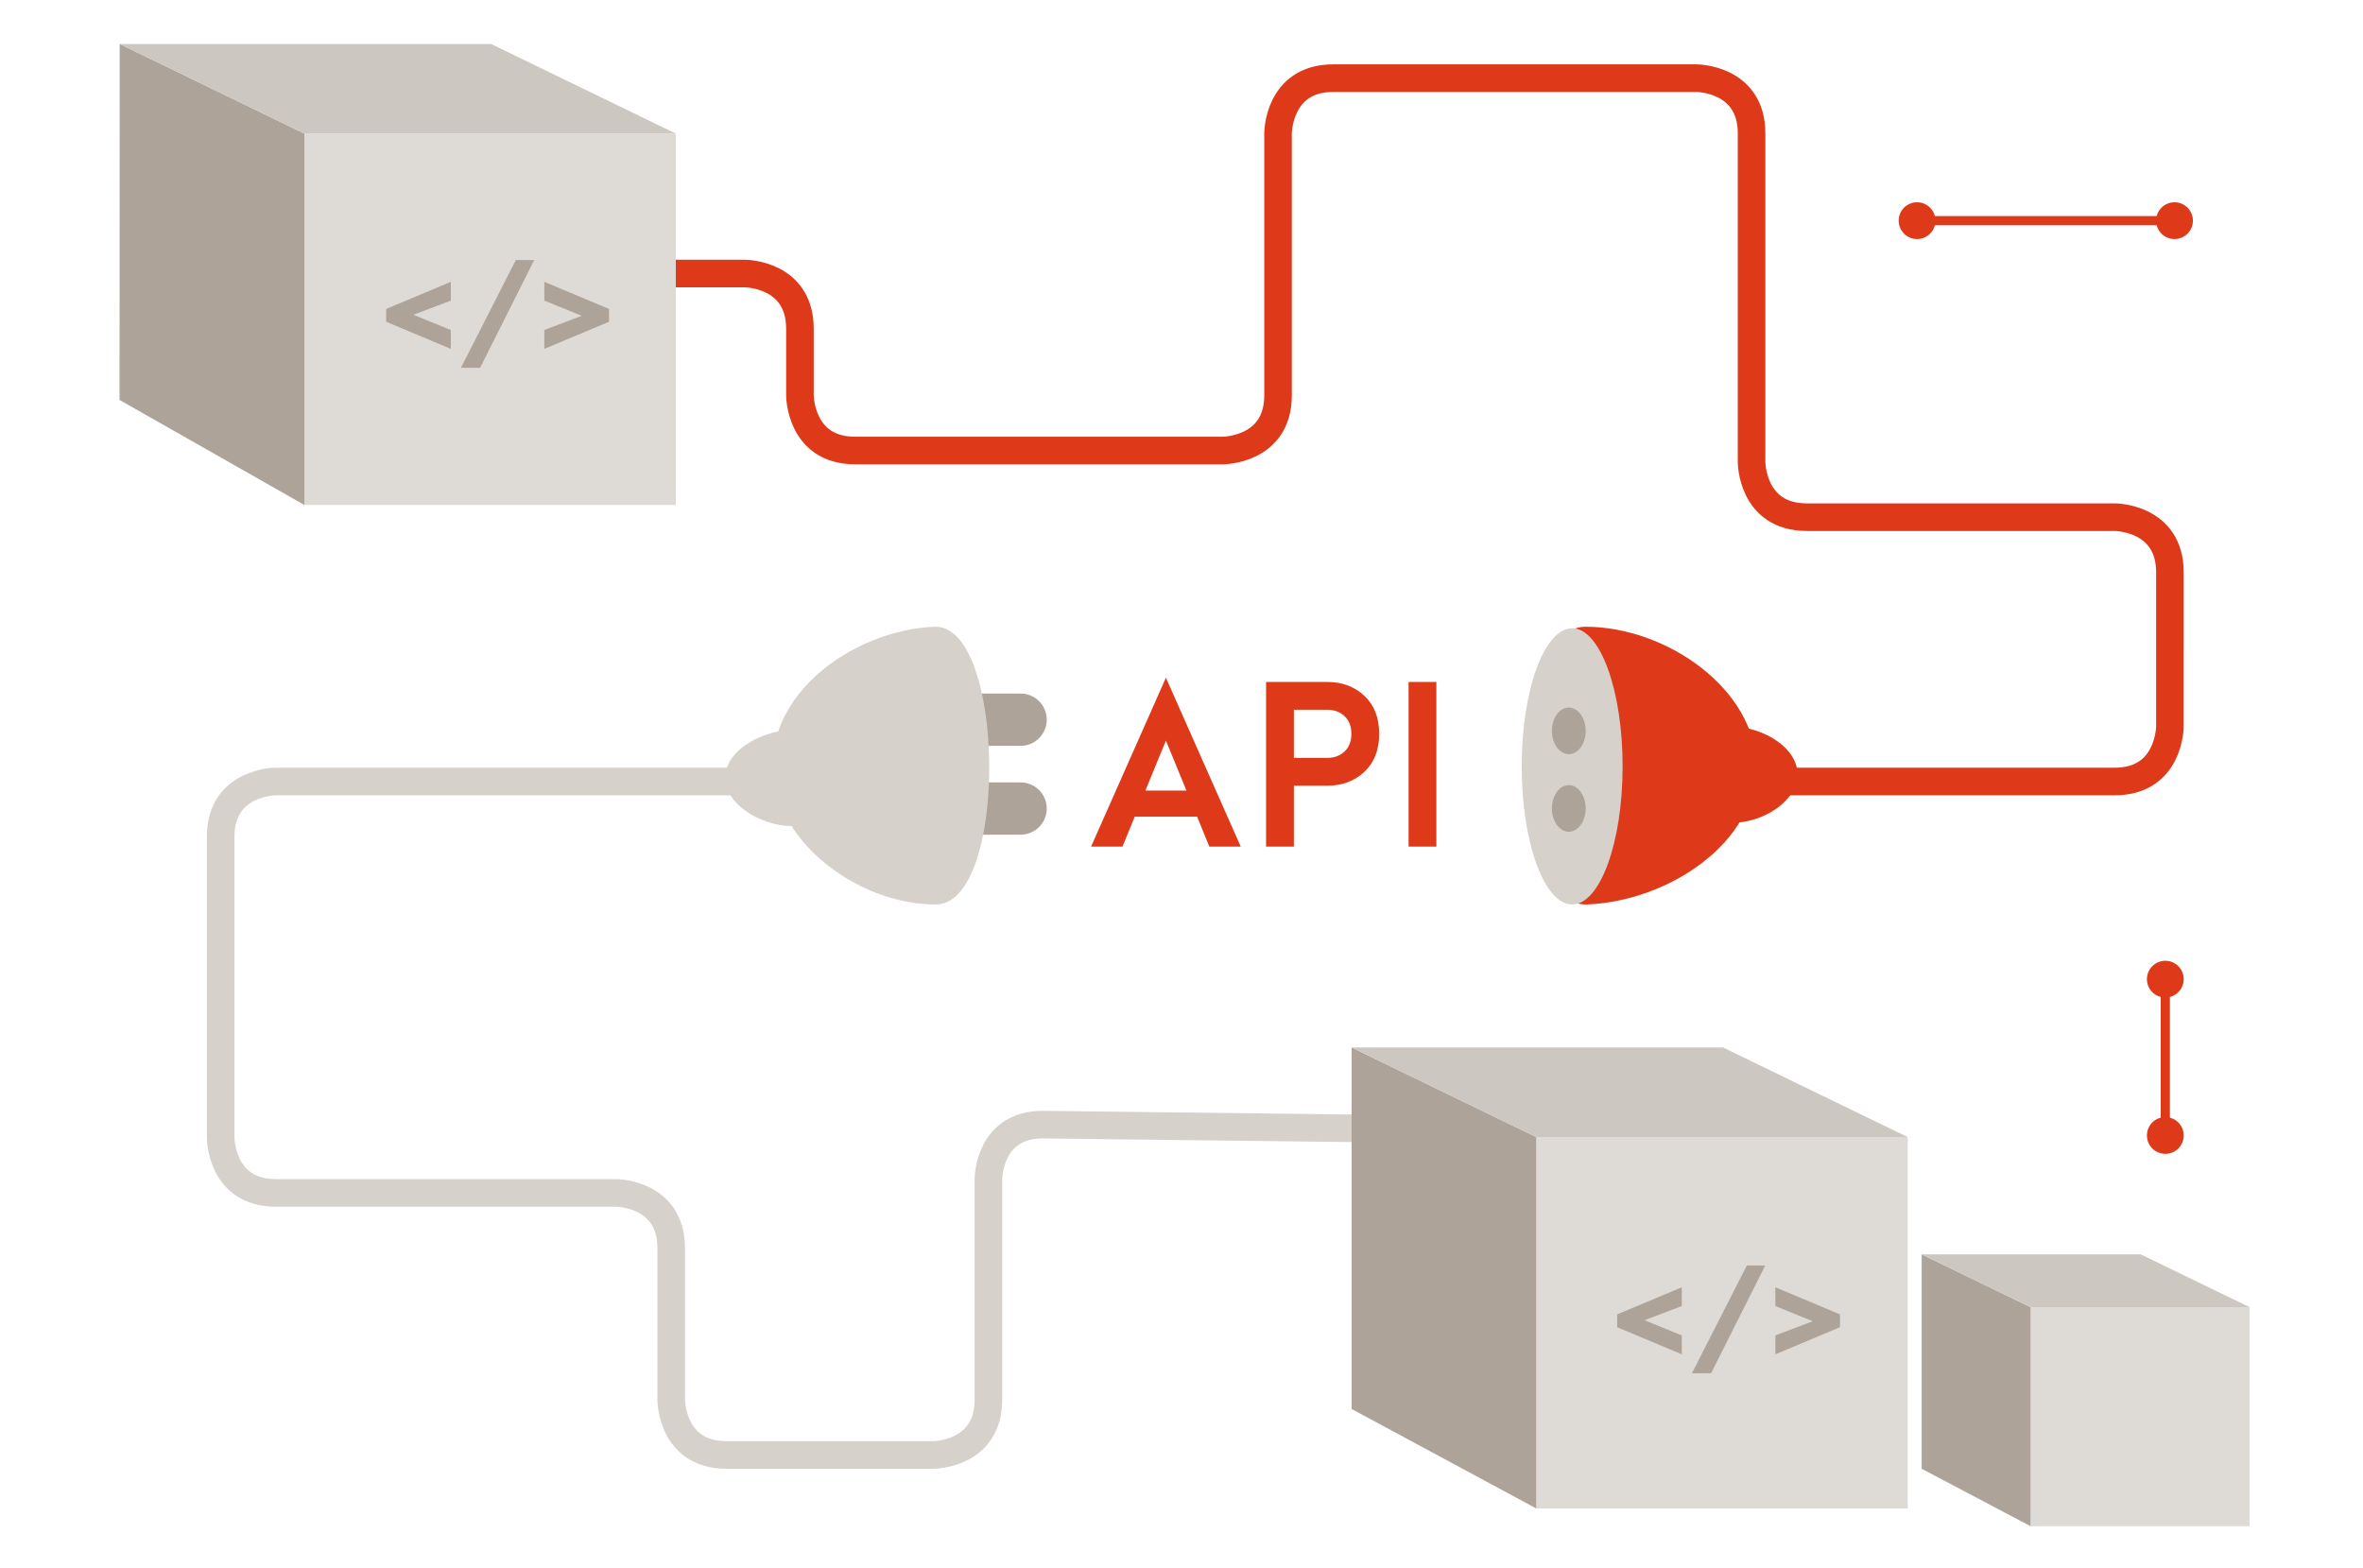
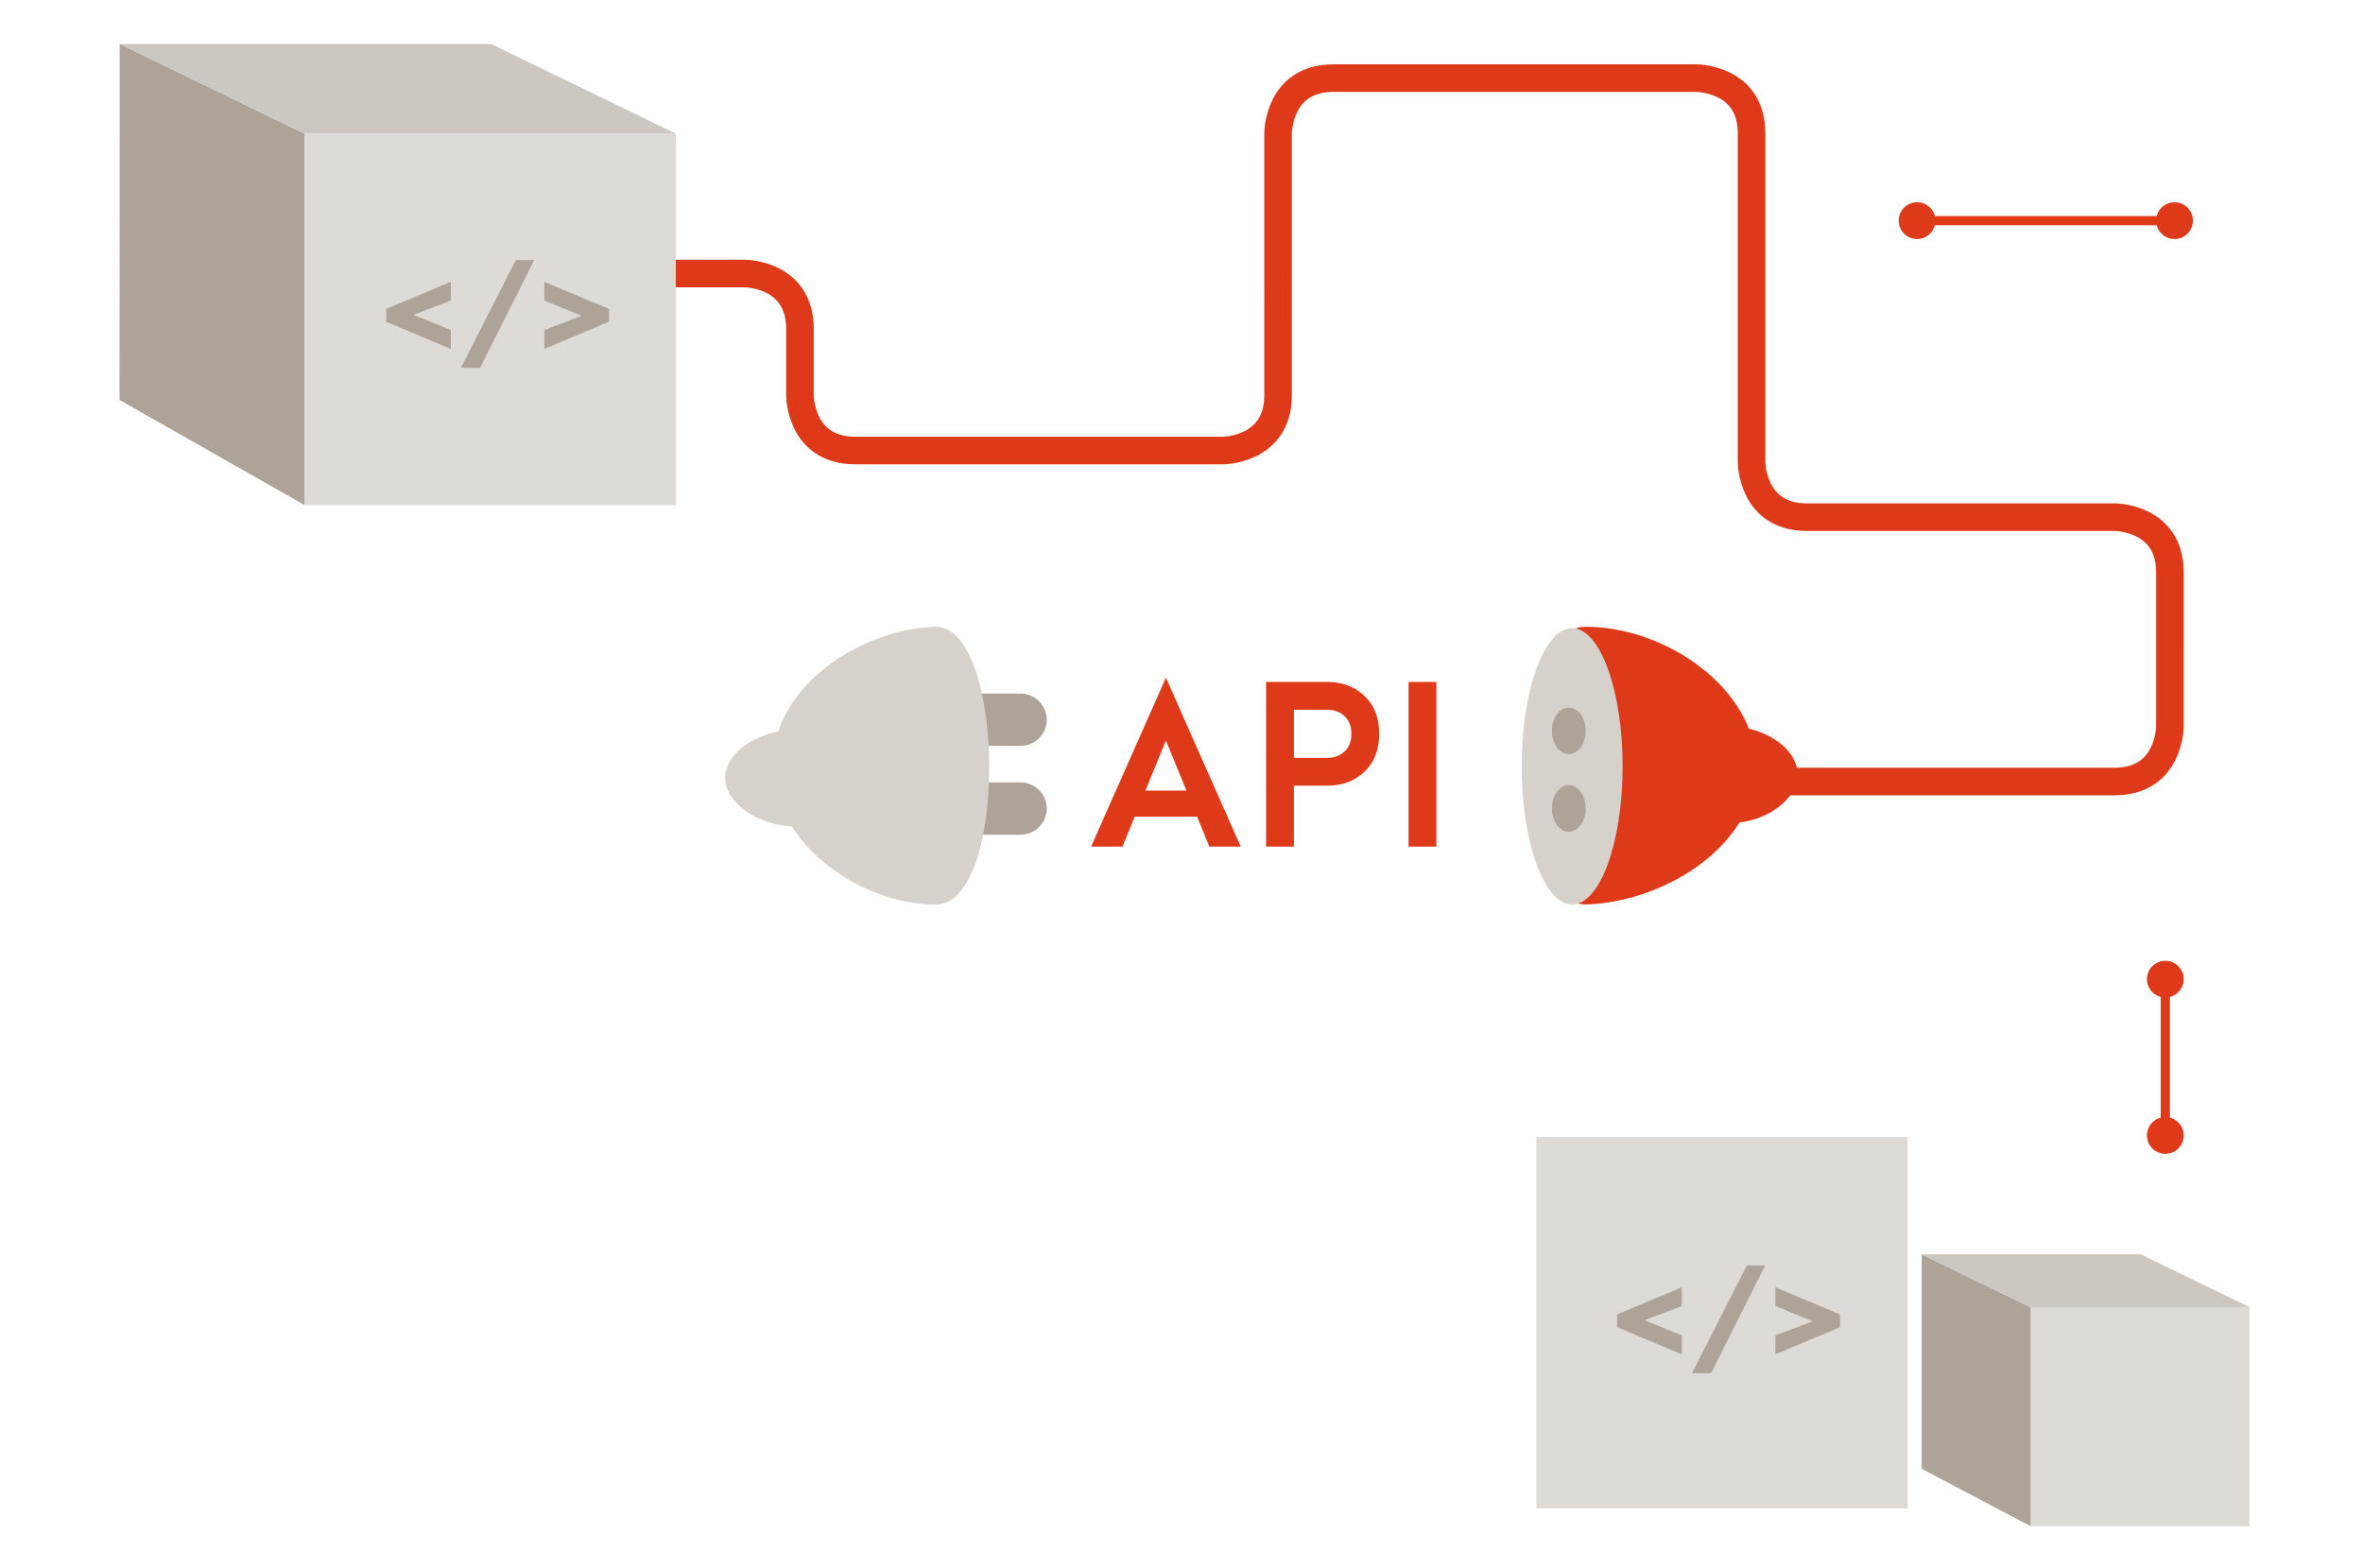
<svg xmlns="http://www.w3.org/2000/svg" xmlns:xlink="http://www.w3.org/1999/xlink" version="1.1" id="Layer_1" x="0px" y="0px" width="514px" height="341px" viewBox="0 0 514 341" enable-background="new 0 0 514 341" xml:space="preserve">
  <g>
    <defs>
      <rect id="SVGID_1_" x="26" y="9.567" width="463.34" height="322.433" />
    </defs>
    <clipPath id="SVGID_2_">
      <use xlink:href="#SVGID_1_" overflow="visible" />
    </clipPath>
-     <path clip-path="url(#SVGID_2_)" fill="none" stroke="#D6D1CB" stroke-width="6" d="M161,170H60c0,0-12,0-12,12v65.5   c0,0,0,12,12,12h74c0,0,12,0,12,12v33c0,0,0,12,12,12h45c0,0,12,0,12-12v-48c0,0,0-12,11.999-11.855L299,245.5" />
    <path clip-path="url(#SVGID_2_)" fill="none" stroke="#DE3919" stroke-width="6" d="M134,59.5h28c0,0,12,0,12,12V86c0,0,0,12,12,12   h80c0,0,12,0,12-12V29c0,0,0-12,12-12h79c0,0,12,0,12,12v71.5c0,0,0,12,12,12h67c0,0,12,0,12,12V158c0,0,0,12-12,12h-79" />
  </g>
  <line fill="none" stroke="#ADA398" stroke-width="11.368" stroke-linecap="round" x1="222.002" y1="156.556" x2="213.137" y2="156.556" />
  <line fill="none" stroke="#ADA398" stroke-width="11.368" stroke-linecap="round" x1="222.002" y1="175.882" x2="213.137" y2="175.882" />
  <g>
    <defs>
      <rect id="SVGID_3_" x="26" y="9.567" width="463.34" height="322.433" />
    </defs>
    <clipPath id="SVGID_4_">
      <use xlink:href="#SVGID_3_" overflow="visible" />
    </clipPath>
    <path clip-path="url(#SVGID_4_)" fill="#D6D1CB" d="M203.242,136.341c-14.277,0.596-29.631,9.859-33.969,22.781   c-6.021,1.207-11.531,5.14-11.531,10.054c0,5.67,7.443,10.381,14.447,10.534c6.422,10.037,19.33,17.046,31.344,17.046   C219.418,196.756,218.801,135.691,203.242,136.341" />
    <path clip-path="url(#SVGID_4_)" fill="#DE3919" d="M345.17,196.751c17.814-0.703,36.83-13.452,36.83-30.045   c0-16.593-19.311-30.37-37.139-30.37C328.051,136.336,328.705,197.4,345.17,196.751" />
    <path clip-path="url(#SVGID_4_)" fill="#D6D1CB" d="M331,166.706c0,16.593,4.914,30.045,10.975,30.045   c6.063,0,10.977-13.452,10.977-30.045c0-16.593-4.914-30.045-10.977-30.045C335.914,136.661,331,150.113,331,166.706" />
    <path clip-path="url(#SVGID_4_)" fill="#DE3919" d="M376.854,158.009c6.842,0.244,14.146,4.672,14.146,10.436   c0,5.763-7.417,10.548-14.265,10.548C370.277,178.993,370.527,157.783,376.854,158.009" />
    <path clip-path="url(#SVGID_4_)" fill="#ADA398" d="M344.914,175.858c0-2.8-1.643-5.069-3.67-5.069s-3.672,2.27-3.672,5.069   s1.645,5.069,3.672,5.069S344.914,178.658,344.914,175.858" />
    <path clip-path="url(#SVGID_4_)" fill="#ADA398" d="M344.914,158.984c0-2.8-1.643-5.069-3.67-5.069s-3.672,2.269-3.672,5.069   s1.645,5.069,3.672,5.069S344.914,161.784,344.914,158.984" />
    <path clip-path="url(#SVGID_4_)" fill="#DE3919" d="M312.439,148.354h-6.046v35.809h6.046V148.354z M281.443,154.398h7.302   c1.488,0,2.729,0.465,3.72,1.396c0.992,0.93,1.488,2.201,1.488,3.813c0,1.644-0.496,2.93-1.488,3.86   c-0.991,0.93-2.231,1.395-3.72,1.395h-7.302V154.398z M281.443,184.162v-13.254h7.302c3.225,0,5.906-1.007,8.045-3.022   c2.14-2.016,3.209-4.774,3.209-8.278c0-3.472-1.069-6.216-3.209-8.232c-2.139-2.015-4.82-3.022-8.045-3.022h-13.347v35.809H281.443   z M253.61,161.096l4.465,10.883h-8.93L253.61,161.096z M269.887,184.162l-16.276-36.74l-16.277,36.74h6.836l2.651-6.511h13.58   l2.65,6.511H269.887z" />
  </g>
  <line fill="none" stroke="#DE3919" stroke-width="2" x1="473" y1="48" x2="417" y2="48" />
  <g>
    <defs>
      <rect id="SVGID_5_" x="26" y="9.567" width="463.34" height="322.433" />
    </defs>
    <clipPath id="SVGID_6_">
      <use xlink:href="#SVGID_5_" overflow="visible" />
    </clipPath>
    <path clip-path="url(#SVGID_6_)" fill="#DE3919" d="M469,48c0,2.209,1.789,4,4,4c2.207,0,4-1.791,4-4s-1.793-4-4-4   C470.789,44,469,45.791,469,48" />
    <path clip-path="url(#SVGID_6_)" fill="#DE3919" d="M413,48c0,2.209,1.789,4,4,4c2.207,0,4-1.791,4-4s-1.793-4-4-4   C414.789,44,413,45.791,413,48" />
  </g>
  <line fill="none" stroke="#DE3919" stroke-width="2" x1="471" y1="213" x2="471" y2="247" />
  <g>
    <defs>
      <rect id="SVGID_7_" x="26" y="9.567" width="463.34" height="322.433" />
    </defs>
    <clipPath id="SVGID_8_">
      <use xlink:href="#SVGID_7_" overflow="visible" />
    </clipPath>
    <path clip-path="url(#SVGID_8_)" fill="#DE3919" d="M471,217c2.209,0,4-1.789,4-4s-1.791-4-4-4s-4,1.789-4,4S468.791,217,471,217" />
    <path clip-path="url(#SVGID_8_)" fill="#DE3919" d="M471,251c2.209,0,4-1.789,4-4s-1.791-4-4-4s-4,1.789-4,4S468.791,251,471,251" />
  </g>
  <rect x="66.215" y="29.062" fill="#DEDAD5" width="80.785" height="80.786" />
  <polygon fill="#ADA398" points="26.035,9.567 26,87 66.211,109.848 66.211,29.061 " />
  <polygon fill="#CDC7C1" points="26.035,9.567 66.215,29.061 147,29.061 106.824,9.567 " />
  <rect x="334.18" y="247.354" fill="#DEDAD5" width="80.785" height="80.786" />
-   <polygon fill="#ADA398" points="294,306.5 334.176,328.14 334.176,247.354 294,227.86 " />
-   <polygon fill="#CDC7C1" points="334.18,247.354 414.965,247.354 374.789,227.859 294,227.859 " />
  <rect x="441.697" y="284.357" fill="#DEDAD5" width="47.642" height="47.643" />
  <polygon fill="#ADA398" points="418,319.5 441.695,332 441.695,284.356 418,272.86 " />
  <polygon fill="#CDC7C1" points="418,272.86 441.697,284.357 489.34,284.357 465.645,272.86 " />
  <path fill="#ADA398" d="M118.407,65.388v-4.081l14.061,5.9v2.785l-14.061,5.9v-4.108l8.133-3.088L118.407,65.388z M116.202,56.566  L104.43,80h-4.163l11.937-23.434H116.202z M98.061,71.784v4.108L84,69.992v-2.785l14.061-5.9v4.081l-8.133,3.088L98.061,71.784z" />
  <path fill="#ADA398" d="M386.173,284.105v-4.08l14.062,5.898v2.785l-14.062,5.9v-4.108l8.133-3.088L386.173,284.105z   M383.968,275.283l-11.771,23.435h-4.163l11.937-23.435H383.968z M365.827,290.501v4.108l-14.062-5.9v-2.785l14.062-5.898v4.08  l-8.133,3.088L365.827,290.501z" />
  <g>
	</g>
  <g>
	</g>
  <g>
	</g>
  <g>
	</g>
  <g>
	</g>
  <g>
	</g>
  <g>
	</g>
  <g>
	</g>
  <g>
	</g>
  <g>
	</g>
  <g>
	</g>
  <g>
	</g>
  <g>
	</g>
  <g>
	</g>
  <g>
	</g>
</svg>